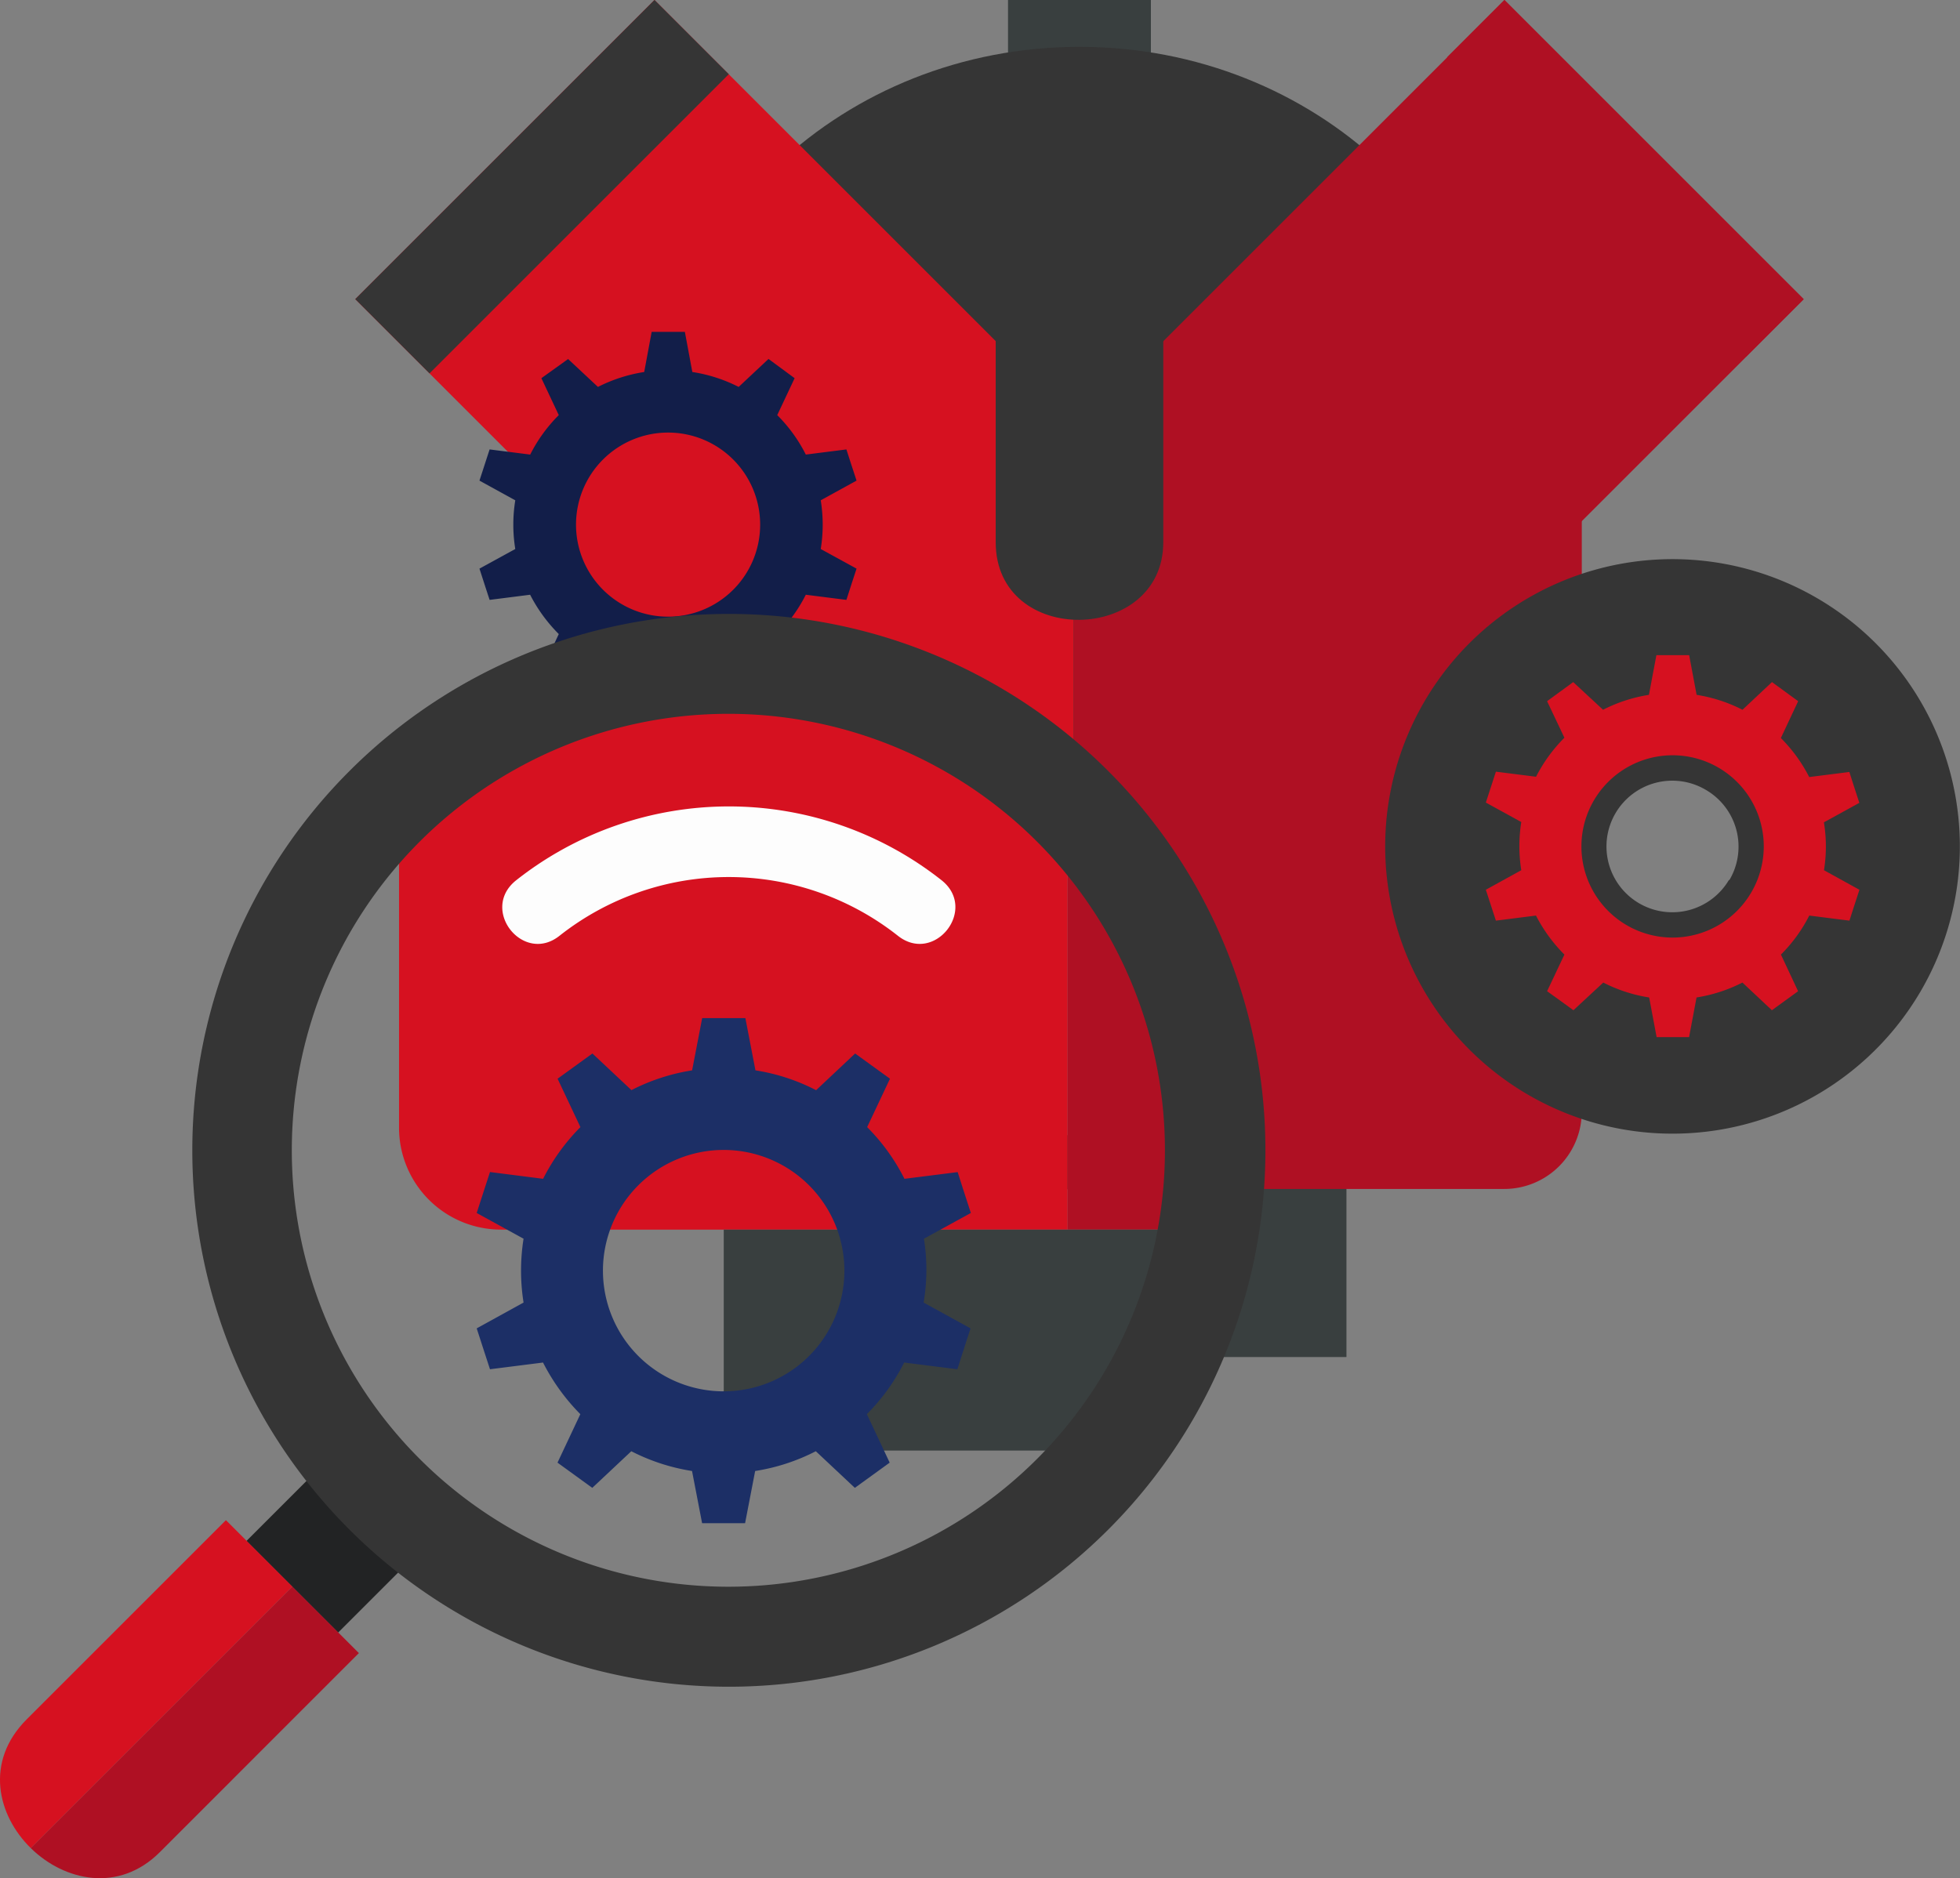
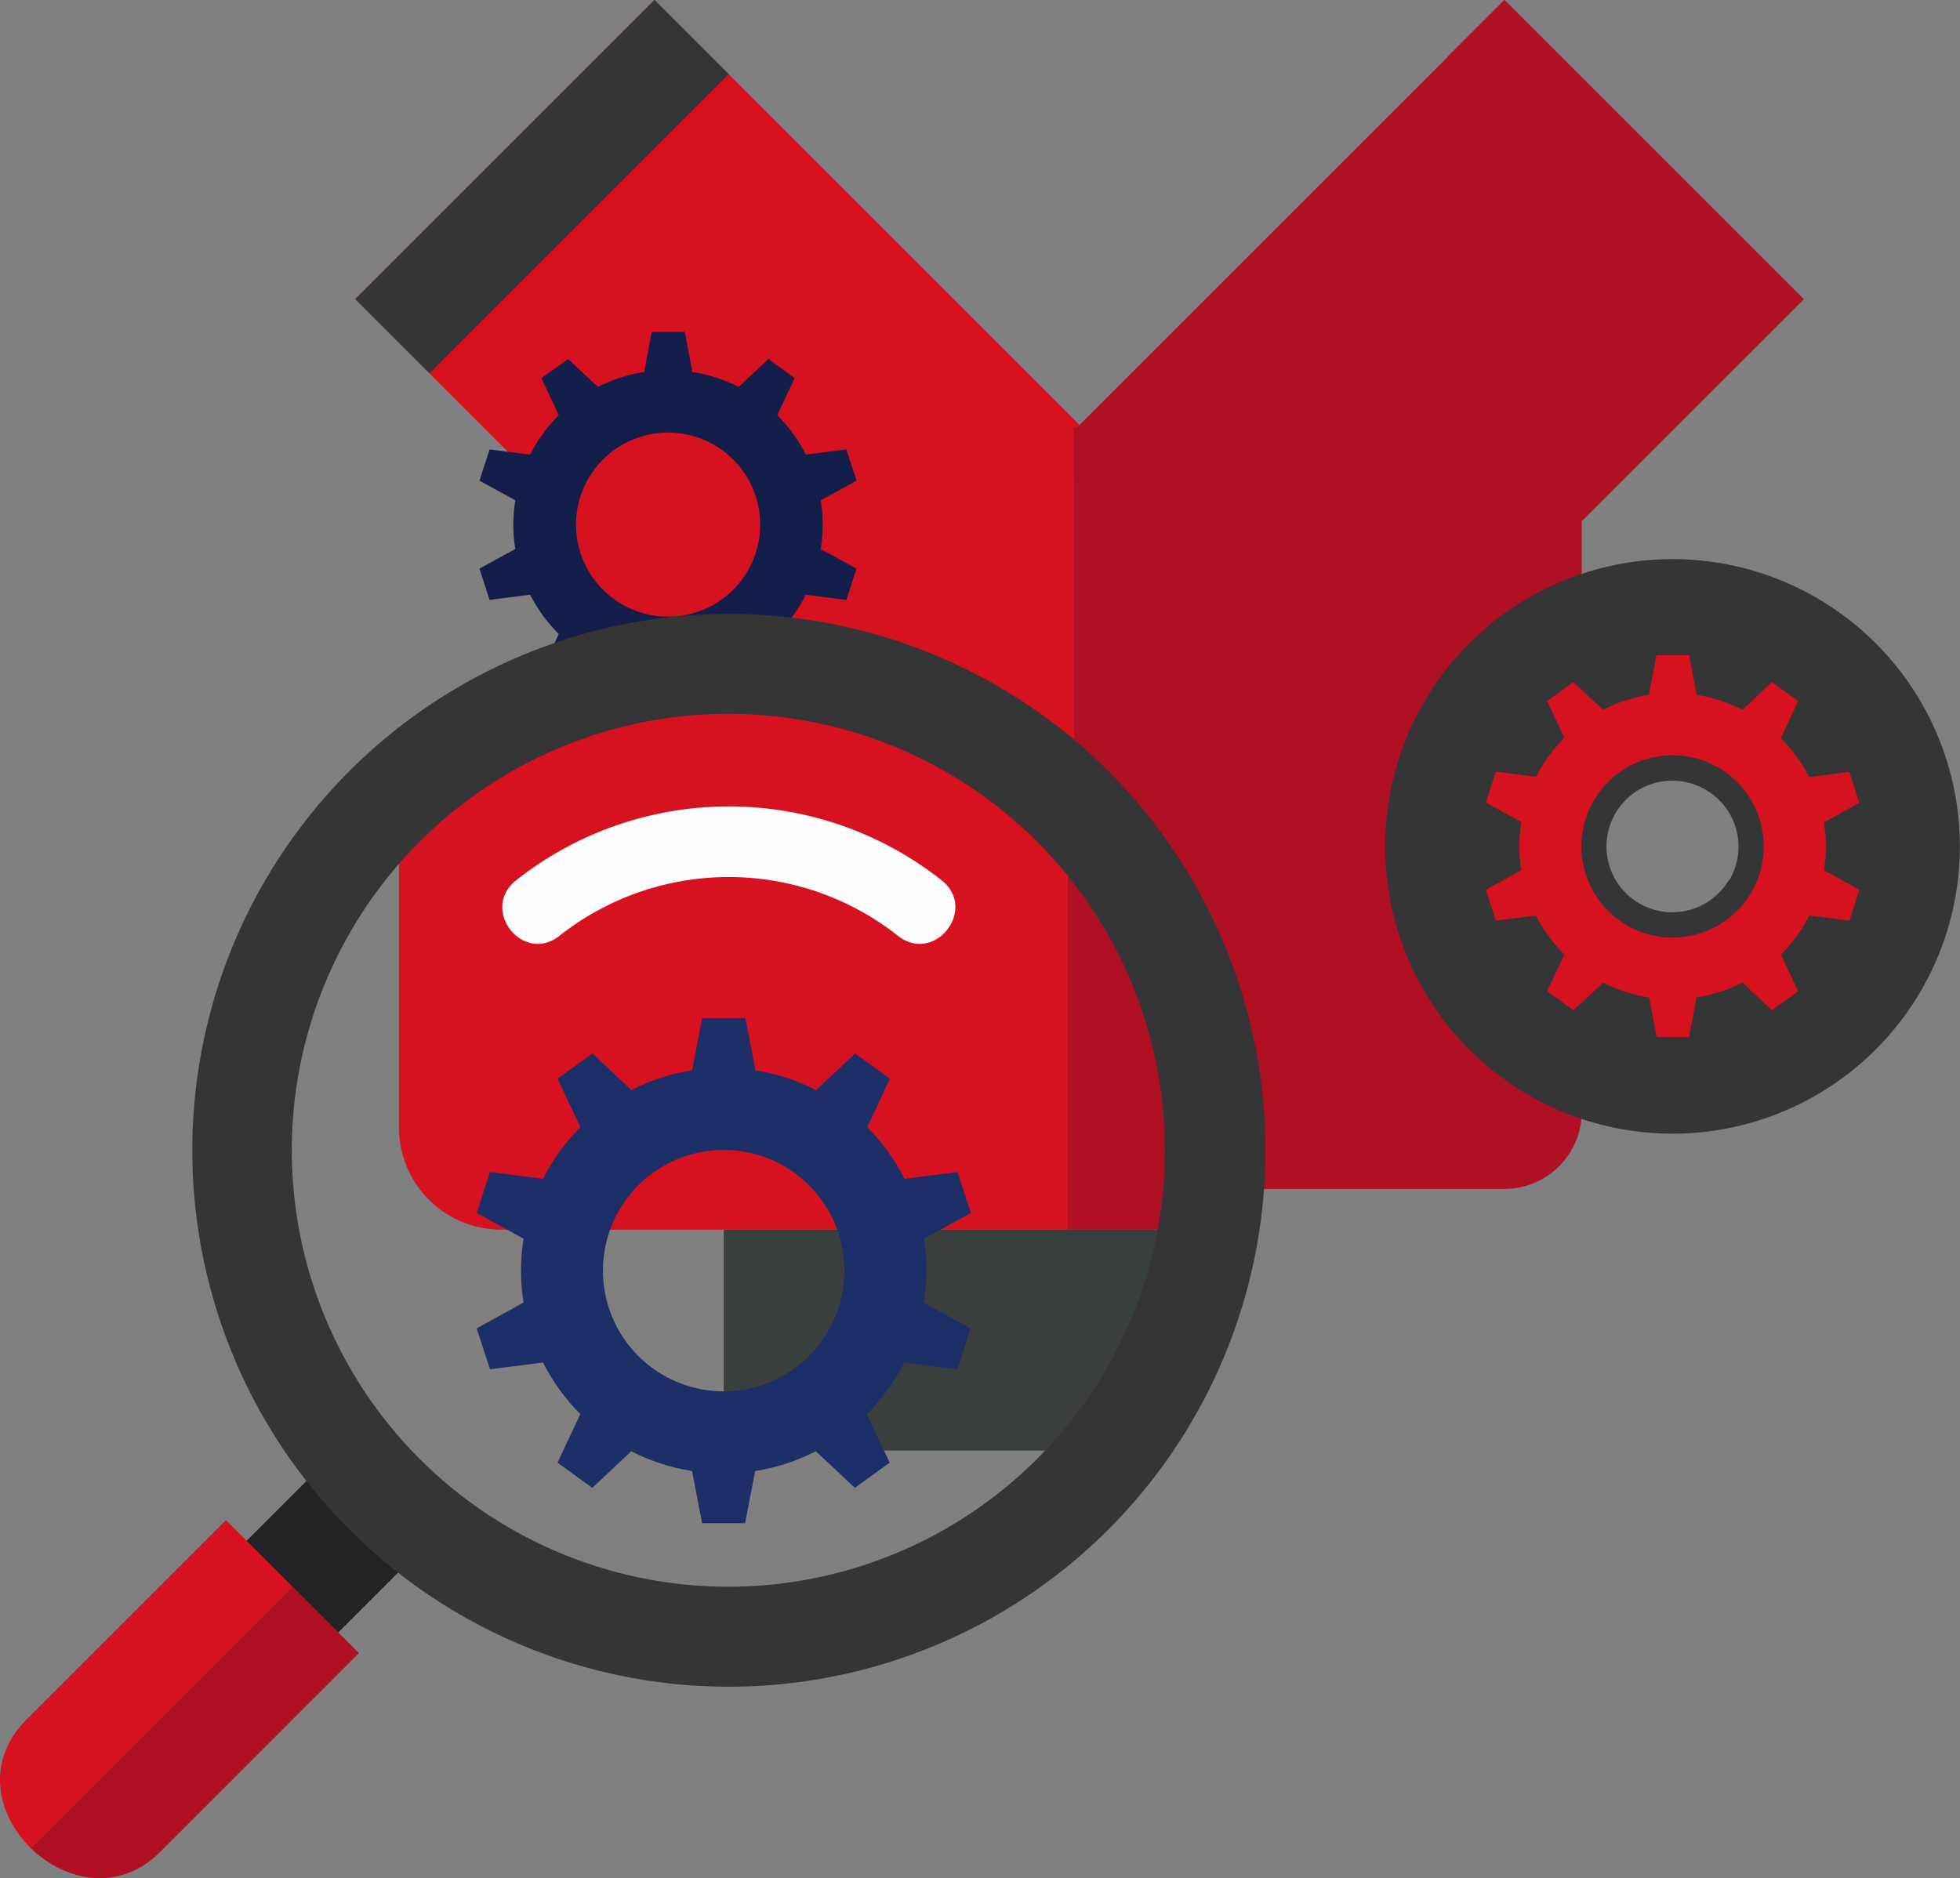
<svg xmlns="http://www.w3.org/2000/svg" viewBox="0 0 262.69 251.79">
  <rect x="0" y="0" width="262.69" height="251.79" fill="#808080" stroke="none" />
  <defs>
    <style>.cls-1{fill:none;}.cls-2{fill:#393f3f;}.cls-3{fill:#353535;}.cls-4{fill:#d61120;}.cls-5{fill:#af1023;}.cls-6{fill:#121e49;}.cls-7{fill:#222324;}.cls-8{fill:#fdfdfd;}.cls-9{fill:#1c2f66;}</style>
  </defs>
  <g id="Capa_2" data-name="Capa 2">
    <g id="Capa_1-2" data-name="Capa 1">
      <path class="cls-1" d="M149.2,181.92a58.49,58.49,0,1,1-73.37-82V149a10.39,10.39,0,0,0,10.38,10.39h22.68v22.5Z" />
-       <rect class="cls-2" x="135.1" width="19.15" height="16.64" />
-       <path class="cls-3" d="M201.79,59.88c0,29.6-25.57,53.6-57.11,53.6s-57.12-24-57.12-53.6,25.57-53.6,57.12-53.6S201.79,30.27,201.79,59.88Z" />
      <rect class="cls-4" x="69.11" y="7.71" width="56.72" height="84.29" transform="translate(-6.71 83.52) rotate(-45)" />
      <rect class="cls-3" x="44.28" y="17.99" width="56.72" height="14.08" transform="translate(3.58 58.69) rotate(-45)" />
      <rect class="cls-5" x="148.14" y="22.16" width="86.16" height="56.72" transform="translate(20.29 150.02) rotate(-45)" />
      <rect class="cls-5" x="212.4" y="-4.46" width="10.88" height="56.72" transform="translate(46.9 161.03) rotate(-45)" />
-       <path class="cls-2" d="M180.46,152.17v29.75H149.2a58.44,58.44,0,0,0,6.74-22.5h-47v-7.25Z" />
      <path class="cls-4" d="M143.91,57.3v61.06a60,60,0,0,0-4.86-5.52,58.52,58.52,0,0,0-63.22-12.9V67.69A10.4,10.4,0,0,1,86.21,57.3Z" />
      <path class="cls-5" d="M212,67.69V149a10.39,10.39,0,0,1-10.39,10.39H155.94c.15-1.73.23-3.47.23-5.21a58.22,58.22,0,0,0-12.26-35.85V57.3H201.6A10.4,10.4,0,0,1,212,67.69Z" />
      <path class="cls-6" d="M110,67.07l4.8-2.64c-.86-2.63-.53-1.6-1.36-4.18l-5.44.69a20.51,20.51,0,0,0-3.83-5.29l2.33-4.95L103,48.12l-4,3.75a20.49,20.49,0,0,0-6.21-2l-1-5.38H87.34l-1,5.38a20.69,20.69,0,0,0-6.2,2l-4-3.74L72.56,50.7l2.33,4.95a20.51,20.51,0,0,0-3.83,5.29l-5.44-.69c-.82,2.51-.41,1.27-1.36,4.18l4.8,2.64a20.44,20.44,0,0,0,0,6.53l-4.8,2.63c.81,2.5.47,1.47,1.36,4.19l5.43-.69A20.91,20.91,0,0,0,74.89,85L72.56,90l3.55,2.59,4-3.75a20.7,20.7,0,0,0,6.2,2l1,5.37h4.39l1-5.37a20.49,20.49,0,0,0,6.21-2l4,3.75L106.52,90,104.19,85A20.63,20.63,0,0,0,108,79.73l5.44.69c.85-2.64.51-1.6,1.36-4.19L110,73.6A20.43,20.43,0,0,0,110,67.07ZM89.54,82.67a12.34,12.34,0,1,1,12.34-12.34A12.33,12.33,0,0,1,89.54,82.67Z" />
      <path class="cls-3" d="M243.73,80.3A38.51,38.51,0,1,0,257.35,133,38.51,38.51,0,0,0,243.73,80.3Zm-12,37.65a8.82,8.82,0,1,1-3.12-12.07A8.8,8.8,0,0,1,231.77,118Z" />
      <path class="cls-4" d="M244.45,110.24l4.75-2.61c-.85-2.6-.52-1.59-1.34-4.14l-5.38.68a20.68,20.68,0,0,0-3.8-5.23L241,94l-3.51-2.56-3.95,3.71a20.55,20.55,0,0,0-6.15-2l-1-5.32H222l-1,5.32a20.46,20.46,0,0,0-6.15,2l-4-3.71L207.35,94l2.32,4.9a20.68,20.68,0,0,0-3.8,5.23l-5.38-.68-1.35,4.14,4.75,2.61a20.58,20.58,0,0,0,0,6.46l-4.75,2.62c.81,2.47.47,1.45,1.35,4.14l5.37-.68a21,21,0,0,0,3.81,5.23l-2.32,4.91c2.19,1.57,1.31.94,3.53,2.55l4-3.71a20.46,20.46,0,0,0,6.15,2l1,5.32h4.35l1-5.32a20.55,20.55,0,0,0,6.15-2l3.95,3.71,3.51-2.55-2.3-4.91a20.5,20.5,0,0,0,3.8-5.23l5.38.68c.84-2.61.51-1.58,1.34-4.14l-4.75-2.62A20,20,0,0,0,244.45,110.24Zm-20.28,15.45a12.22,12.22,0,1,1,12.22-12.22A12.23,12.23,0,0,1,224.17,125.69Z" />
-       <path class="cls-3" d="M133.45,17V72.69c0,14.1,22.46,13.64,22.46,0V17Z" />
      <rect class="cls-7" x="37.05" y="198.86" width="14.58" height="17.37" transform="translate(-133.78 92.16) rotate(-45)" />
      <path class="cls-4" d="M103.12,83.88C94,87.88,61,104.29,53.48,108.36v42.81a13.67,13.67,0,0,0,13.67,13.67h75.94v-54A76.85,76.85,0,0,0,103.12,83.88Z" />
      <path class="cls-5" d="M158.92,164.84H143.09v-54A76.77,76.77,0,0,1,158.92,164.84Z" />
      <path class="cls-2" d="M158.92,164.84a76.55,76.55,0,0,1-8.87,29.62H97V164.84Z" />
      <path class="cls-4" d="M39.19,212.7,4.13,247.76c-4.5-4.41-6.21-11.61-.55-17.27l26.7-26.7Z" />
      <path class="cls-5" d="M48.1,221.61l-26.69,26.7c-5.49,5.48-12.78,3.86-17.28-.55L39.19,212.7Z" />
      <path class="cls-8" d="M75,125.44a36.59,36.59,0,0,1,45.33,0c4.91,3.9,10.78-3.54,5.86-7.44a46,46,0,0,0-57,0C64.24,121.91,70.12,129.34,75,125.44Z" />
      <path class="cls-3" d="M148.53,103.36a71.91,71.91,0,1,0,0,101.7A71.9,71.9,0,0,0,148.53,103.36ZM139,195.57a58.51,58.51,0,1,1,17.13-41.37A58.48,58.48,0,0,1,139,195.57Z" />
      <path class="cls-9" d="M123.83,166.06l6.29-3.45c-1.12-3.45-.69-2.1-1.77-5.48l-7.13.9a27,27,0,0,0-5-6.93l3.06-6.49-4.67-3.38-5.23,4.92a26.51,26.51,0,0,0-8.13-2.66l-1.35-7H94.11l-1.35,7a26.86,26.86,0,0,0-8.13,2.65l-5.23-4.91-4.67,3.38,3.06,6.49a27.22,27.22,0,0,0-5,6.93l-7.12-.91c-1.07,3.3-.55,1.68-1.78,5.49l6.28,3.45a27.31,27.31,0,0,0,0,8.56l-6.28,3.46c1.06,3.27.62,1.92,1.78,5.48l7.11-.9a27.63,27.63,0,0,0,5,6.92l-3.06,6.5,4.66,3.38,5.23-4.91a26.92,26.92,0,0,0,8.14,2.65l1.35,7h5.76l1.35-7a26.77,26.77,0,0,0,8.13-2.65l5.23,4.91,4.67-3.38-3.06-6.5a26.93,26.93,0,0,0,5-6.92l7.13.9c1.11-3.45.66-2.09,1.77-5.48l-6.29-3.46A26.43,26.43,0,0,0,123.83,166.06ZM97,186.52a16.18,16.18,0,1,1,16.17-16.18A16.17,16.17,0,0,1,97,186.52Z" />
    </g>
  </g>
</svg>